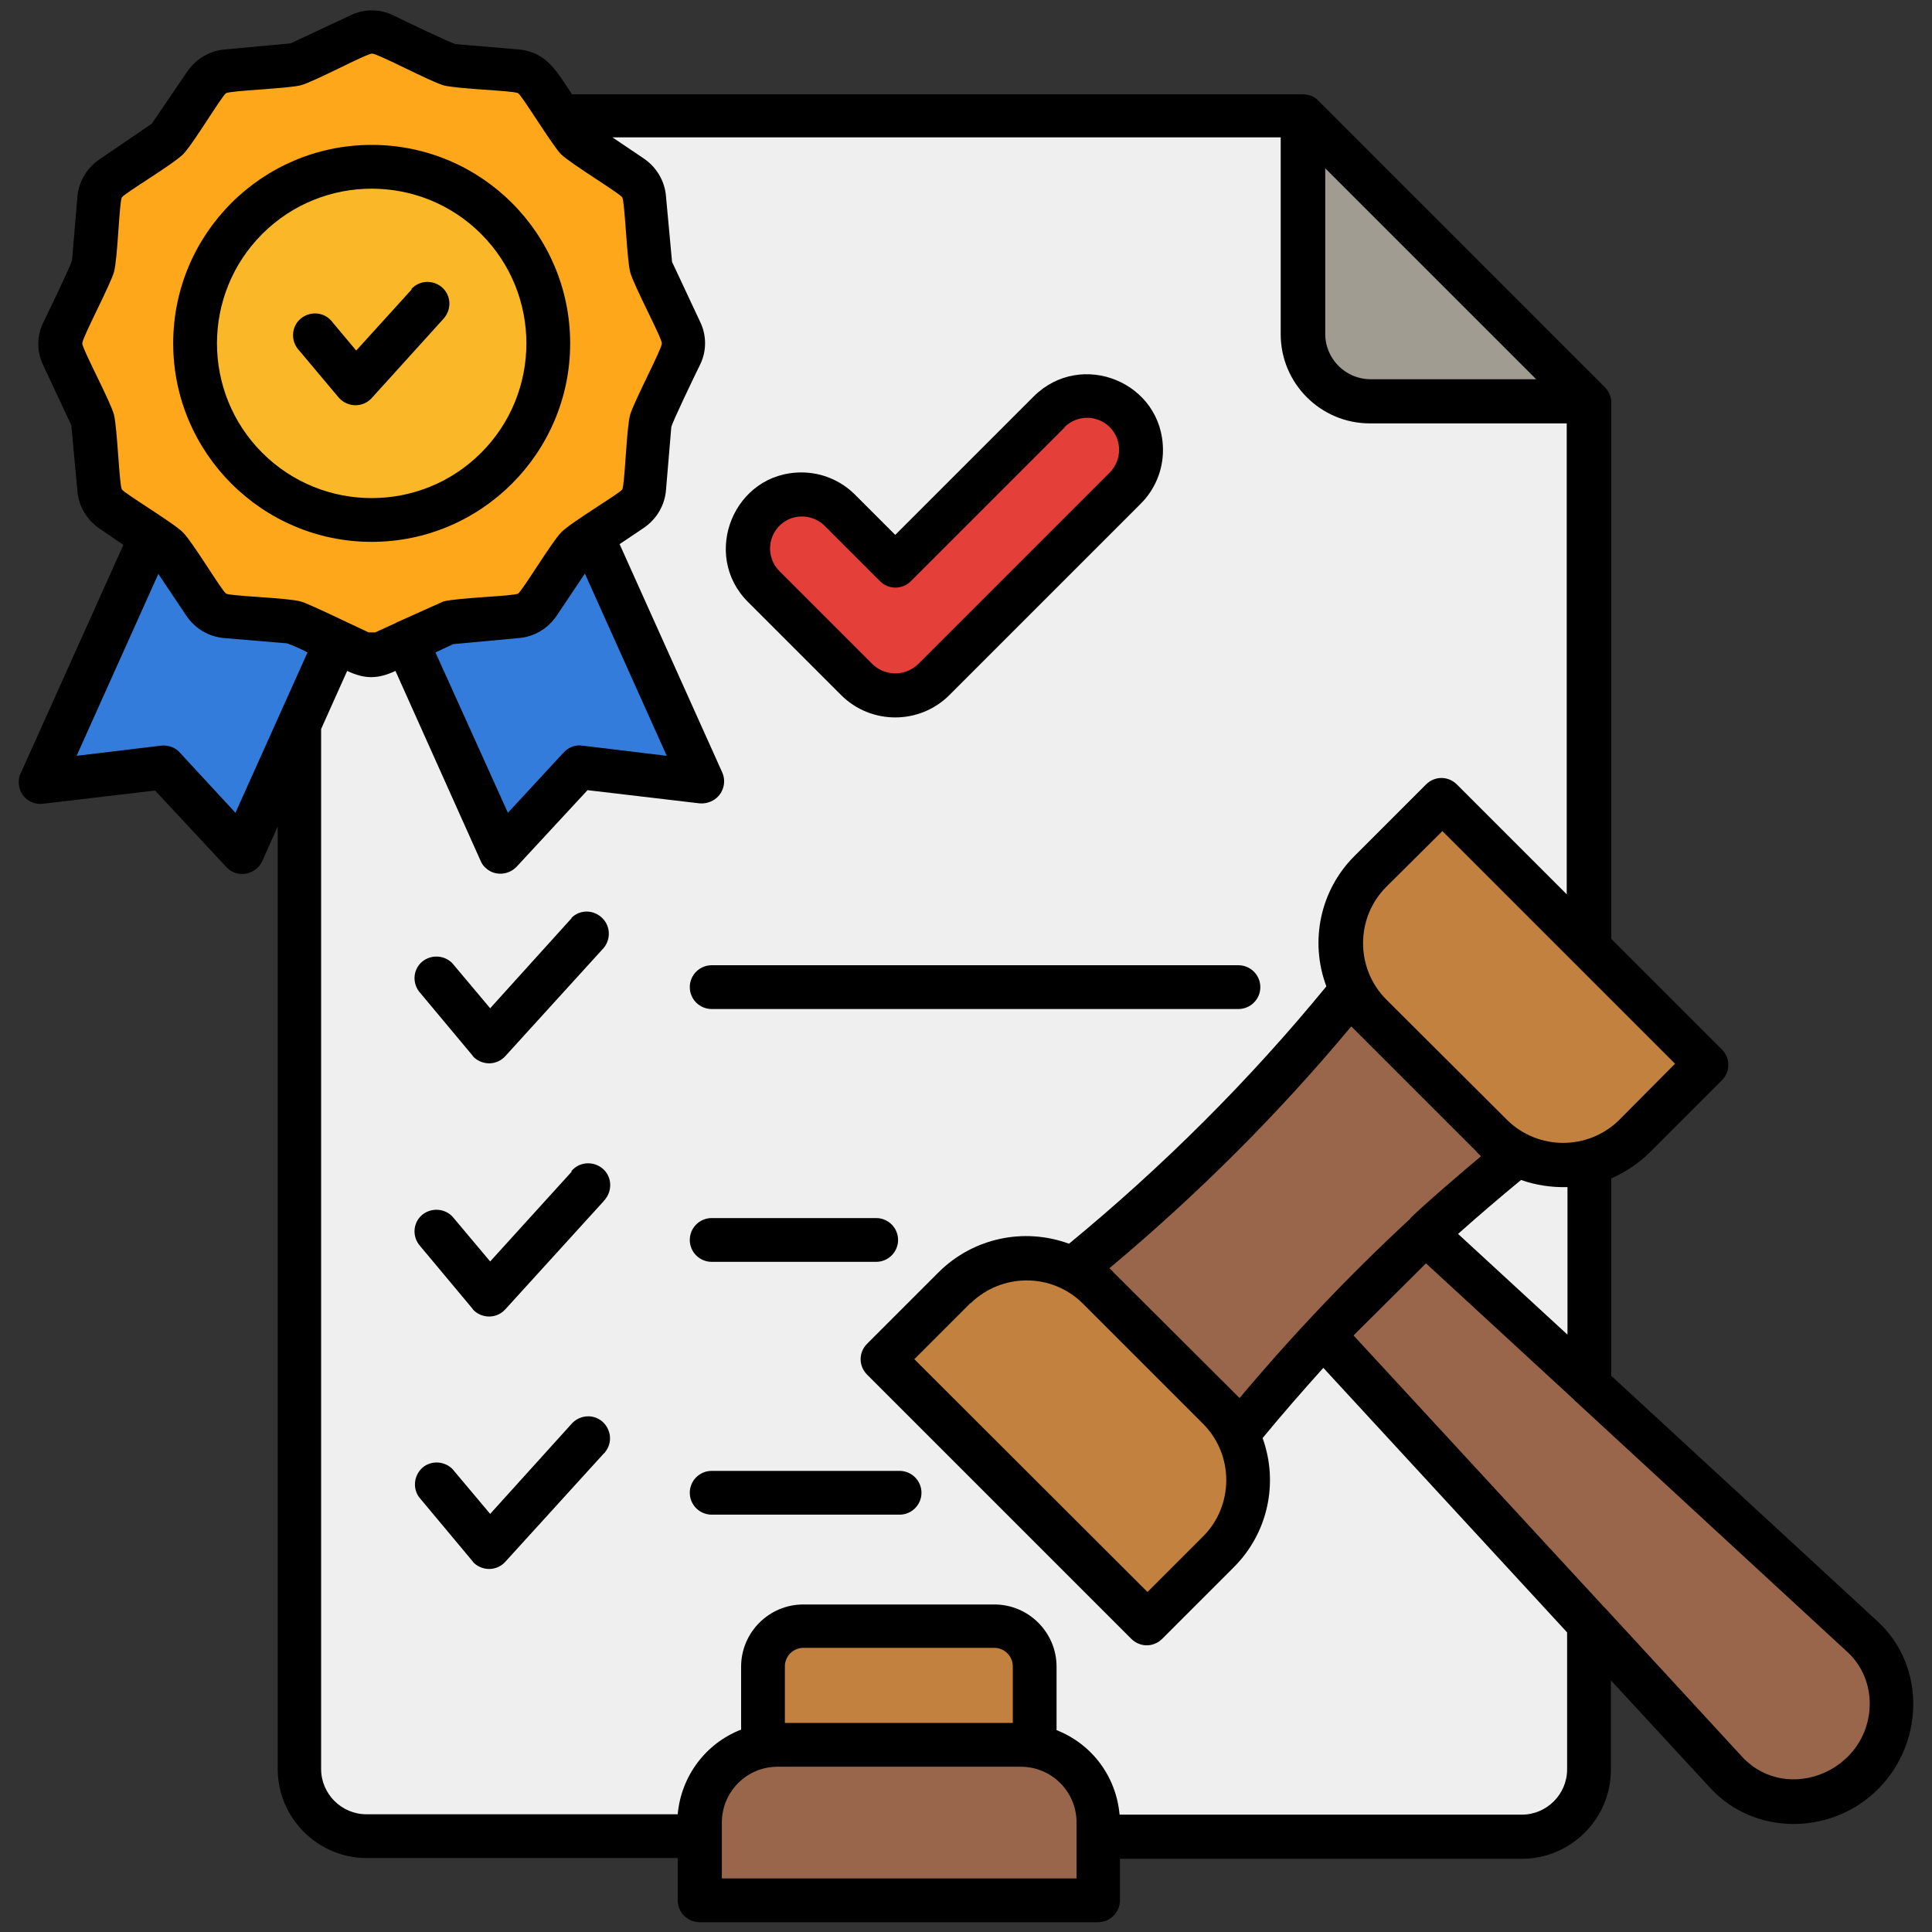
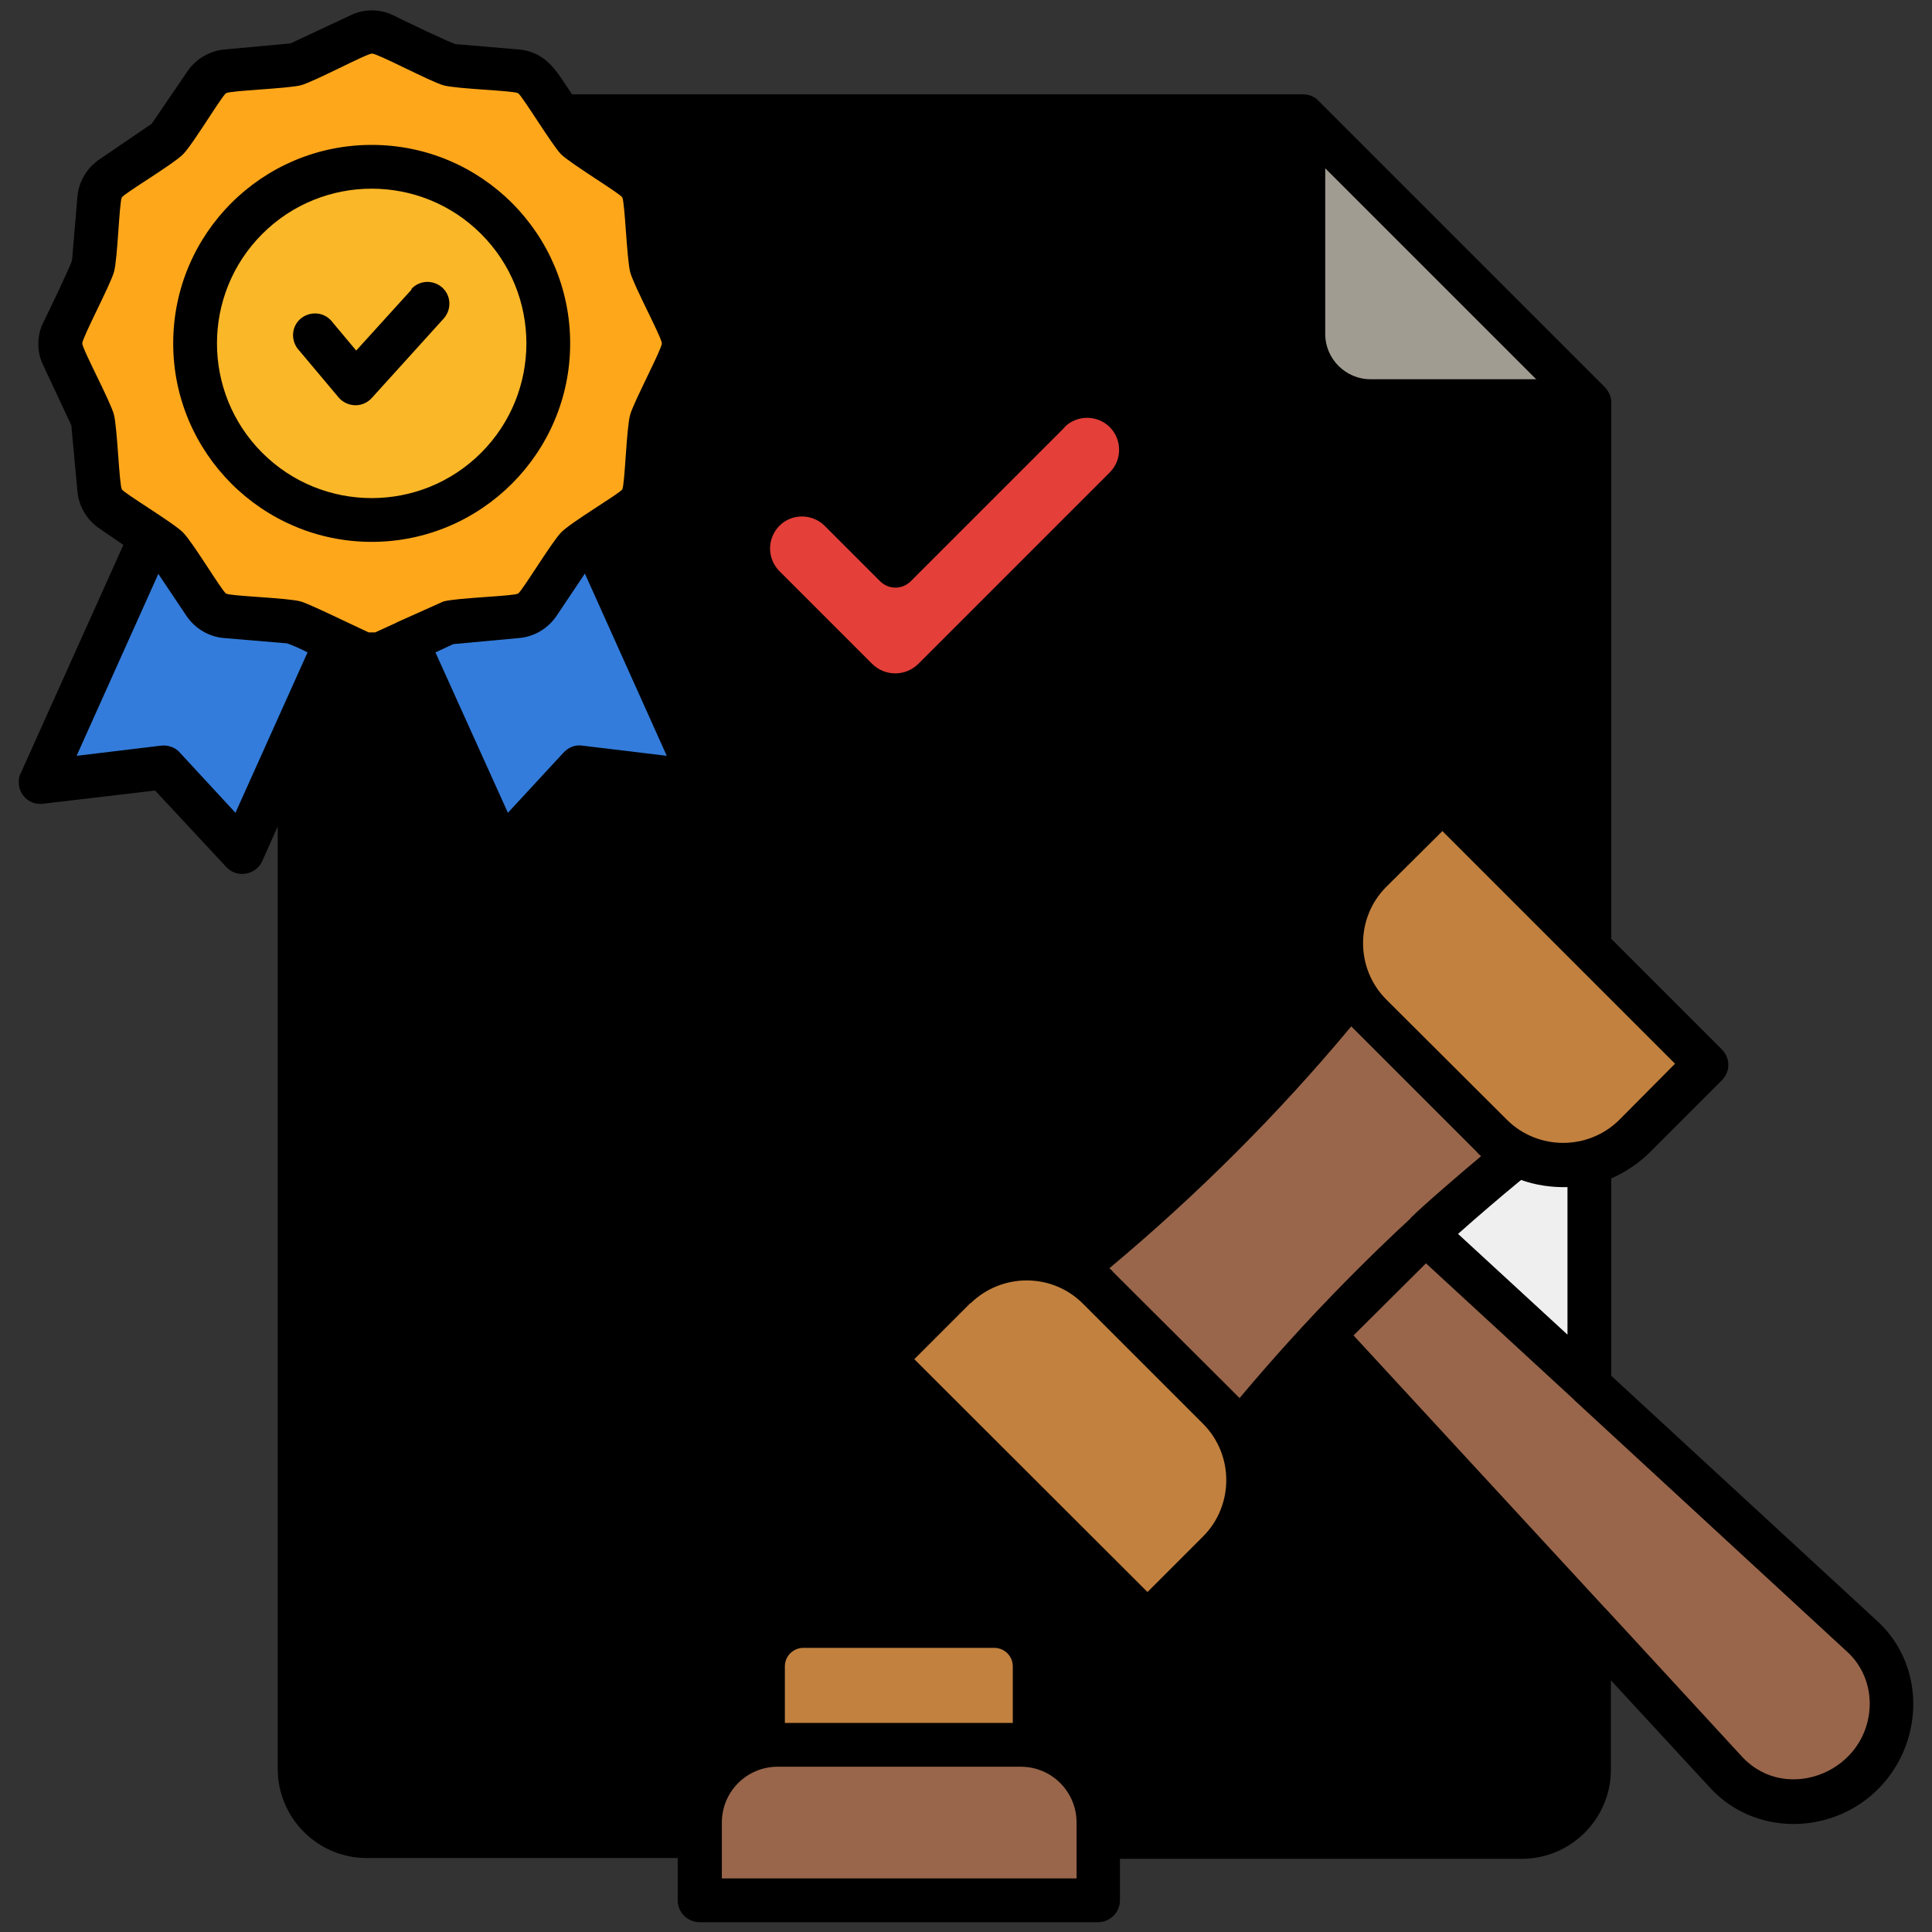
<svg xmlns="http://www.w3.org/2000/svg" id="Layer_1" version="1.1" viewBox="0 0 512 512">
  <rect x="0" y="0" width="512" height="512" fill="#333333" stroke="none" />
  <defs>
    <style> .st0 { fill: #337cdb; } .st0, .st1, .st2, .st3, .st4, .st5, .st6, .st7, .st8 { fill-rule: evenodd; } .st1 { fill: #fab728; } .st2 { fill: #c2813f; } .st3 { fill: #efeff0; } .st4 { fill: #99664b; } .st6 { fill: #a19c91; } .st7 { fill: #ffa71b; } .st8 { fill: #e43f39; } </style>
  </defs>
  <path class="st5" d="M296.8,492.4v11.2c0,3.2-2.6,5.8-5.8,5.8h-105.6c-3.2,0-5.8-2.6-5.8-5.8h0v-11.2h-82.4c-13,0-23.6-10.6-23.6-23.6v-249.8l-4.1,9.2c-1.3,2.9-4.8,4.2-7.7,2.9-.7-.3-1.3-.8-1.8-1.3l-18.9-20.3-29.7,3.5c-3.2.4-6.1-1.9-6.4-5.1-.1-1,0-2.1.5-3l27.2-60.5-6.3-4.3c-3.4-2.3-5.6-6-5.9-10.1l-1.6-17.3-7.4-15.8c-1.8-3.6-1.8-7.9,0-11.5,1-2,7.5-15.5,7.6-16.5l1.4-16.6c.3-4.1,2.5-7.8,5.9-10.1l13.8-9.4,9.4-13.8c2.3-3.4,6-5.6,10.1-5.9l17.3-1.6,15.8-7.4c3.6-1.8,7.9-1.8,11.5,0,2,1,15.5,7.5,16.5,7.6l16.6,1.4c7.7.7,10.3,6.2,14.2,11.9h193.7c1.6,0,3.1.6,4.2,1.8l75.7,75.7c1.1,1.1,1.8,2.6,1.8,4.1v142.2l29.3,29.3c2.3,2.3,2.3,5.9,0,8.2h0s-19,19-19,19c-3,3-6.5,5.3-10.3,7v52.3l70.6,65.1c13.2,12.2,12.2,33.3-.8,45.3-12.2,11.3-31.9,11.4-43.5-1.1l-26.4-28.6v23.7c0,13-10.6,23.6-23.6,23.6h-106.5Z" />
-   <path class="st6" d="M407.2,100.6l-56-56v43.9c0,6.6,5.4,12,12,12h44Z" />
+   <path class="st6" d="M407.2,100.6l-56-56v43.9c0,6.6,5.4,12,12,12h44" />
  <path class="st1" d="M127.5,62c-16-16-42-16-58,0-16,16-16,42,0,58,16,16,42,16,58,0,16-16,16-42,0-58,0,0,0,0,0,0ZM109,76.6c2.2-2.4,5.8-2.5,8.2-.4,2.4,2.2,2.5,5.8.4,8.2l-19.1,21.1c-2.2,2.4-5.8,2.5-8.2.4-.2-.2-.4-.4-.5-.5l-10.5-12.5c-2.2-2.3-2.2-6,.1-8.2,2.3-2.2,6-2.2,8.2.1.2.2.4.4.6.7l6.2,7.4,14.7-16.2Z" />
  <path class="st7" d="M98.5,38.4c29.1,0,52.6,23.6,52.6,52.6s-23.6,52.6-52.6,52.6-52.6-23.6-52.6-52.6h0c0-29.1,23.6-52.6,52.6-52.6ZM105,165l12.5-5.6c3.6-1,18.7-1.4,19.8-2.1s8.8-13.5,11.4-16.2,15.5-10.3,16.2-11.4,1.1-16.3,2.1-19.8,8.4-17.4,8.4-18.9-7.5-15.4-8.4-18.9-1.4-18.7-2.1-19.8-13.5-8.8-16.2-11.4c-2.3-2.3-10.3-15.5-11.4-16.2s-16.3-1.1-19.8-2.1-17.4-8.4-18.9-8.4-15.4,7.5-18.9,8.4-18.7,1.4-19.8,2.1-8.8,13.6-11.4,16.2c-2.7,2.7-15.5,10.3-16.2,11.4-.7,1.1-1.1,16.3-2.1,19.8s-8.4,17.4-8.4,18.9,7.5,15.4,8.4,18.9,1.4,18.7,2.1,19.8,13.6,8.8,16.2,11.4,10.3,15.5,11.4,16.2,16.3,1.1,19.8,2.1c2,.5,14.3,6.5,18,8.2h1.7l5.7-2.6Z" />
  <path class="st0" d="M42,152l-21.7,48.3,22.4-2.7c1.9-.2,3.9.5,5.1,2l14.6,15.8,19.1-42.5c-1.7-.9-3.5-1.7-5.4-2.4l-16.6-1.4c-4.1-.3-7.8-2.5-10.1-5.9l-7.5-11.2Z" />
  <path class="st0" d="M115.4,172.9l19.2,42.5,14.6-15.8c1.3-1.5,3.2-2.3,5.1-2l22.4,2.7-21.7-48.3-7.5,11.2c-2.3,3.4-6,5.6-10.1,5.9l-17.3,1.6-4.7,2.2Z" />
  <path class="st2" d="M382.2,220.3l-14.9,14.8c-8.1,8.2-8.1,21.5,0,29.7l32.1,32c8.2,8.1,21.5,8.1,29.7,0l14.8-14.9-61.7-61.7Z" />
  <path class="st2" d="M257.2,345.3l-14.9,14.9,61.8,61.7,14.8-14.8c8.1-8.2,8.1-21.5,0-29.7l-32-32c-8.2-8.1-21.4-8.1-29.7,0h0Z" />
  <path class="st4" d="M358.7,353.9l66.5,72.1c.2.2.3.3.5.5l36.2,39.3c11.9,12.4,33.5,3.4,33.6-14.3,0-5.1-2-10-5.7-13.5l-72.2-66.6c-.2-.2-.4-.3-.5-.5l-39.2-36.1-19.2,19.1Z" />
  <path class="st3" d="M386.4,327l29,26.7v-39.1c-4.2.1-8.4-.5-12.3-1.9-5.7,4.7-11.2,9.4-16.7,14.3Z" />
  <path class="st4" d="M373.7,322.9c3.5-3.5,14.6-13,18.8-16.5-.5-.4-.9-.8-1.3-1.3l-32-32c-.4-.4-.7-.7-1.1-1.1-19.4,23.3-40.9,44.7-64.1,64.1.4.3.8.7,1.1,1.1l32.1,32c.4.4.9.9,1.3,1.3,14.1-16.8,29.2-32.7,45.3-47.6h0Z" />
  <path class="st4" d="M270.5,468.2h-64.4c-8.2,0-14.8,6.6-14.8,14.8v14.8h94v-14.8c0-8.2-6.6-14.8-14.8-14.8Z" />
  <path class="st2" d="M268.4,456.6v-15c0-2.7-2.2-4.9-4.9-4.9h-50.6c-2.7,0-4.9,2.2-4.9,4.9v15h60.4Z" />
-   <path class="st3" d="M196.4,458.5v-16.8c0-9.1,7.4-16.5,16.5-16.5h50.6c9.1,0,16.5,7.4,16.5,16.5v16.8c9.4,3.7,15.8,12.3,16.7,22.4h106.6c6.6,0,12-5.4,12-12v-36.3l-64.6-70.1c-5.5,6.1-10.9,12.3-16.1,18.6,4.3,11.9,1.4,25.2-7.6,34.2l-19,19c-2.3,2.3-5.9,2.3-8.2,0h0s-70-70-70-70c-2.3-2.3-2.3-5.9,0-8.2l19-19c9.1-9,22.5-11.9,34.5-7.5,24.9-20.5,47.8-43.3,68.2-68.2-4.5-12-1.6-25.5,7.4-34.5l19-19c2.3-2.3,5.9-2.3,8.2,0,0,0,0,0,0,0l29.1,29.1v-124.8h-52.2c-13,0-23.6-10.6-23.6-23.6v-52.2h-177.1l8.3,5.6c3.4,2.3,5.6,6,5.9,10.1l1.6,17.3,7.4,15.8c1.8,3.6,1.8,7.9,0,11.5-1,2-7.5,15.5-7.6,16.5l-1.4,16.6c-.3,4.1-2.5,7.8-5.9,10.1l-6.4,4.3,27.2,60.5c1.3,2.9,0,6.4-3,7.7-.9.4-2,.6-3,.5l-29.7-3.5-18.8,20.3c-2.2,2.3-5.9,2.5-8.2.3-.6-.5-1-1.1-1.3-1.8l-22.6-50.4c-4.7,2.2-8.1,2.2-12.8,0l-6.9,15.4v275.6c0,6.6,5.4,12,12,12h82.5c.9-10,7.3-18.7,16.7-22.4h0ZM237.3,141.7l36.6-36.6c12.6-12.6,34.3-3.8,34.3,14.2,0,5.3-2.1,10.4-5.9,14.2l-50.7,50.7c-7.9,7.9-20.8,7.9-28.7,0l-24.7-24.7c-12.5-12.5-3.7-34.3,14.2-34.3,5.3,0,10.4,2.1,14.2,5.9l10.7,10.7h0ZM151.4,243.3c2.2-2.3,5.9-2.3,8.2,0,2.2,2.1,2.3,5.6.4,7.9l-26.1,28.7c-2.2,2.4-5.8,2.5-8.2.4-.2-.2-.4-.4-.5-.6l-14.2-17c-1.9-2.6-1.4-6.2,1.2-8.1,2.4-1.7,5.7-1.4,7.7.7l10,11.9,21.6-23.9ZM188.6,334.4c-3.2,0-5.8-2.6-5.8-5.8s2.6-5.8,5.8-5.8h43.6c3.2,0,5.8,2.6,5.8,5.8s-2.6,5.8-5.8,5.8h-43.6ZM188.6,267.4c-3.2,0-5.8-2.6-5.8-5.8s2.6-5.8,5.8-5.8h139.6c3.2,0,5.8,2.6,5.8,5.8s-2.6,5.8-5.8,5.8h-139.6ZM188.6,401.4c-3.2,0-5.8-2.6-5.8-5.8s2.6-5.8,5.8-5.8h49.8c3.2,0,5.8,2.6,5.8,5.8s-2.6,5.8-5.8,5.8h-49.8ZM151.4,310.4c2-2.5,5.7-2.8,8.2-.8,2.5,2,2.8,5.7.8,8.2-.1.2-.3.3-.4.5l-26.1,28.7c-2.2,2.4-5.8,2.5-8.2.4-.2-.2-.4-.4-.5-.6l-14.2-17c-1.9-2.6-1.4-6.2,1.2-8.1,2.4-1.7,5.7-1.4,7.7.7l10,11.9,21.6-23.8h0ZM151.4,377.4c2.1-2.4,5.7-2.8,8.2-.7,2.4,2.1,2.8,5.7.7,8.2,0,.1-.2.2-.3.3l-26.1,28.7c-2.2,2.4-5.8,2.5-8.2.4-.2-.2-.4-.4-.5-.6l-14.2-17c-1.8-2.6-1.2-6.2,1.4-8.1,2.3-1.6,5.5-1.3,7.5.7l10,11.9,21.6-23.9Z" />
  <path class="st8" d="M282.1,113.3l-40.7,40.7c-2.3,2.3-5.9,2.3-8.2,0l-14.8-14.8c-3.4-3.2-8.8-3.1-12,.3-3.1,3.3-3.1,8.4,0,11.7l24.7,24.7c3.4,3.4,8.9,3.4,12.3,0l50.7-50.7c3.3-3.3,3.3-8.7,0-12s-8.7-3.3-12,0h0Z" />
</svg>